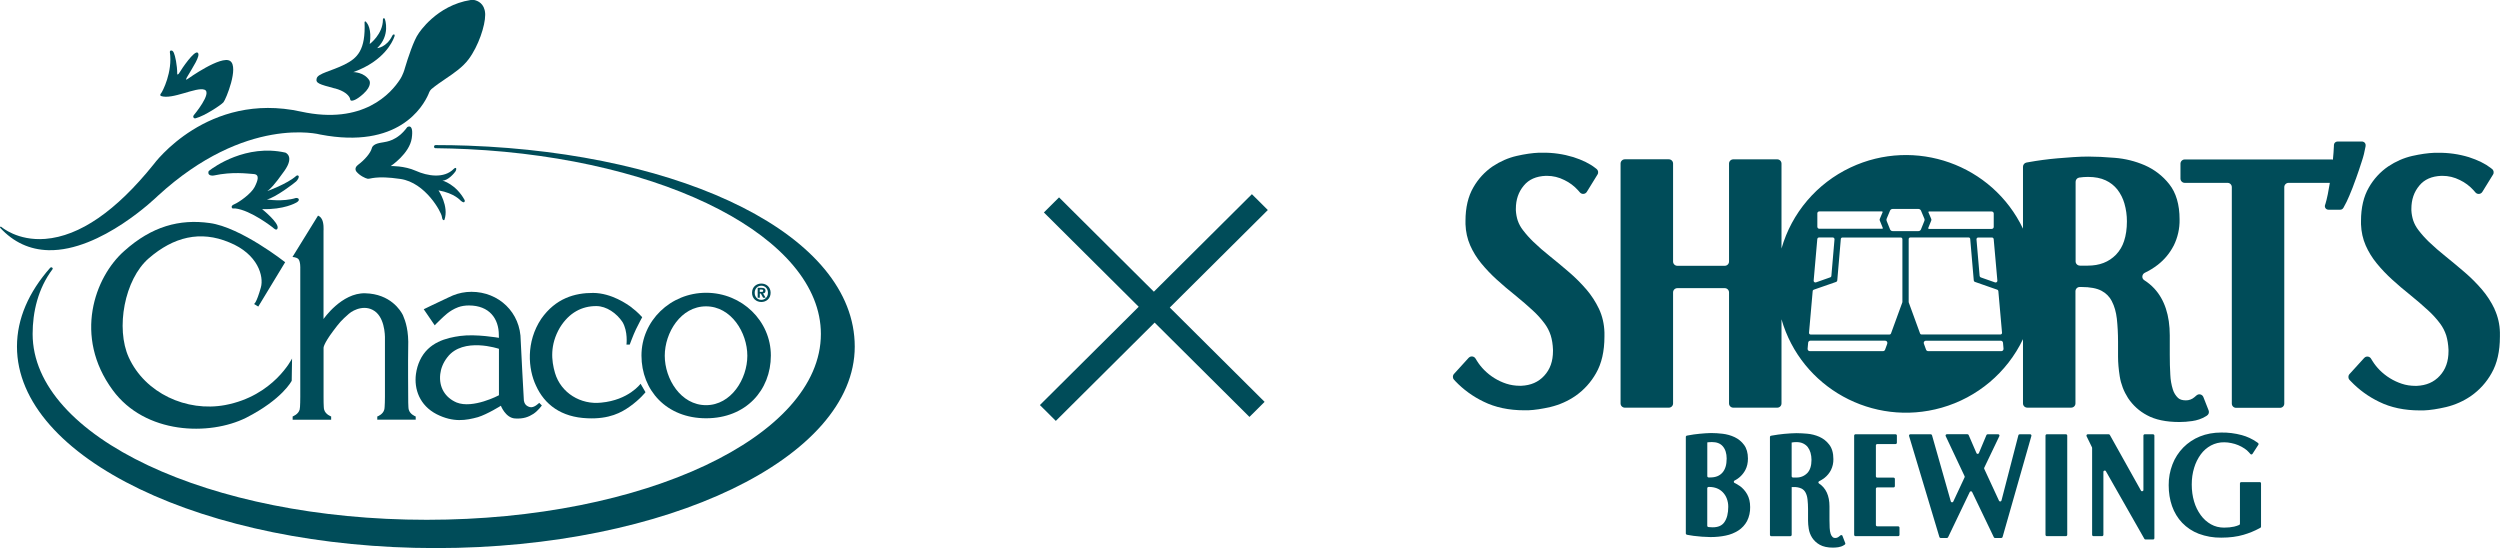
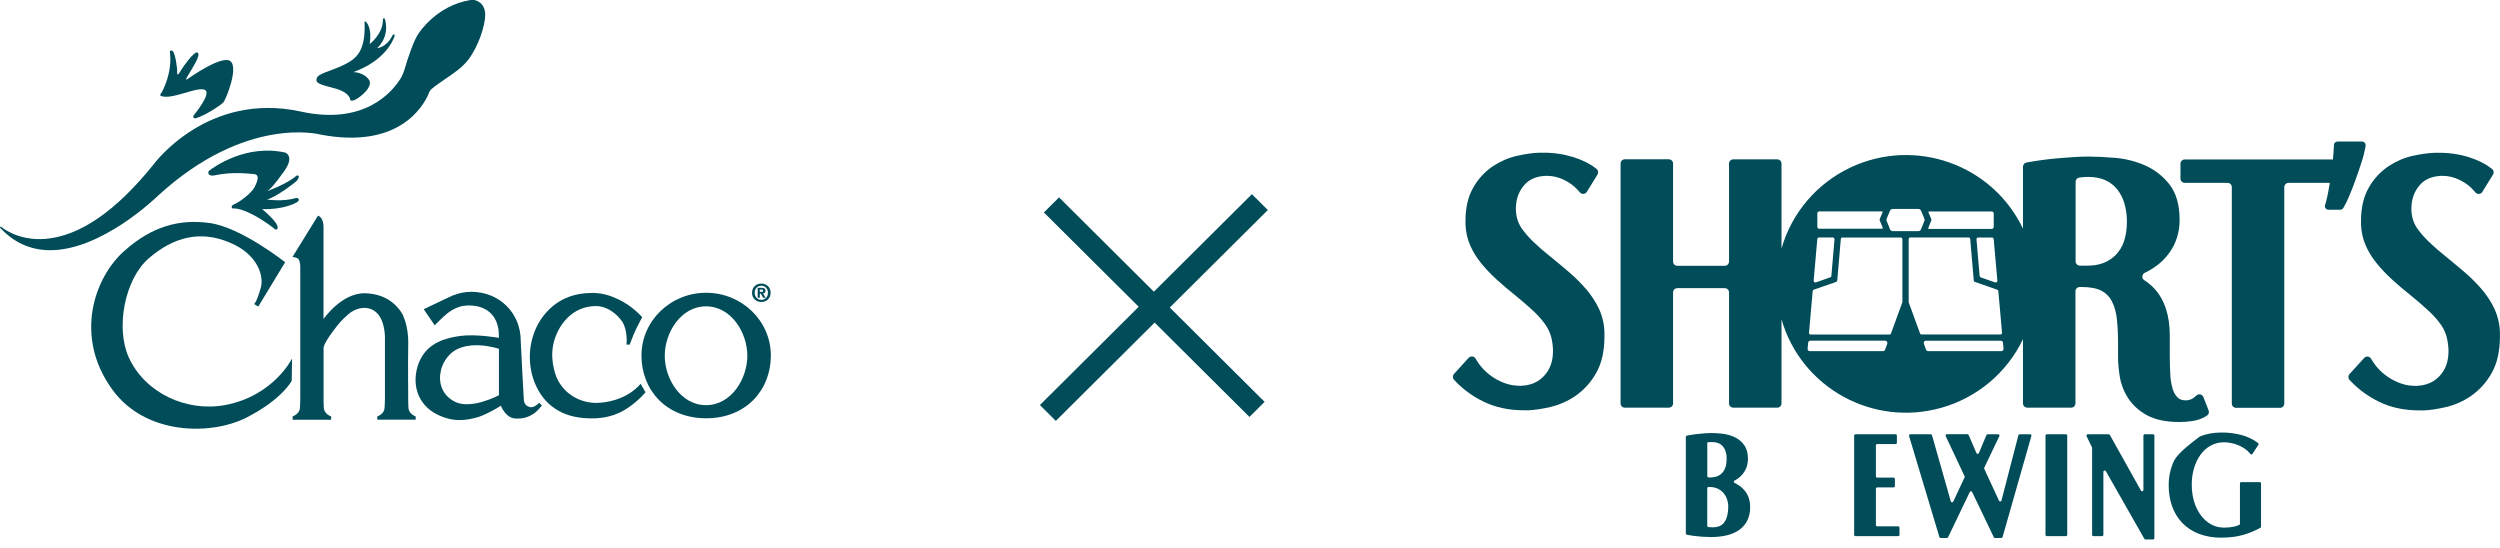
<svg xmlns="http://www.w3.org/2000/svg" width="374" height="82" viewBox="0 0 374 82" fill="none">
  <g clip-path="url(#clip0_103_1776)">
    <path d="M352.429 26.789C352.748 25.901 353.05 25.008 353.322 24.148C353.566 23.428 353.751 22.69 353.879 21.946L353.902 21.779H353.896C353.942 21.496 353.739 21.225 353.444 21.179C353.415 21.179 353.392 21.173 353.363 21.173H349.687C349.397 21.173 349.166 21.404 349.154 21.686V21.825C349.125 22.511 349.073 23.197 349.003 23.883C348.945 23.866 348.887 23.854 348.829 23.854H326.841C326.488 23.854 326.198 24.143 326.198 24.489V26.72C326.198 27.072 326.488 27.355 326.841 27.355H333.241C333.595 27.355 333.879 27.637 333.879 27.994V60.377C333.879 60.729 334.163 61.011 334.517 61.011H341.09C341.444 61.011 341.728 60.729 341.728 60.377V27.994C341.728 27.643 342.018 27.355 342.372 27.355H348.545C348.447 27.977 348.342 28.548 348.238 29.061C348.099 29.724 347.983 30.203 347.89 30.485L347.827 30.67C347.711 31.016 347.966 31.373 348.337 31.373H350.093C350.279 31.373 350.453 31.281 350.545 31.125L350.592 31.056C350.916 30.491 351.2 29.909 351.45 29.303C351.786 28.525 352.111 27.677 352.424 26.784L352.429 26.789Z" fill="#004C59" />
-     <path d="M275.642 80.172C275.602 80.068 275.486 80.022 275.381 80.063C275.364 80.068 275.341 80.08 275.323 80.097L275.126 80.259C274.941 80.42 274.697 80.512 274.454 80.478C274.344 80.466 274.245 80.426 274.164 80.351C274.025 80.218 273.926 80.051 273.868 79.867C273.787 79.624 273.735 79.325 273.718 78.973C273.694 78.575 273.689 78.171 273.689 77.773V75.749C273.689 74.152 273.155 72.999 272.123 72.33C272.031 72.272 272.007 72.151 272.065 72.059C272.083 72.03 272.112 72.007 272.147 71.99C272.436 71.846 272.709 71.679 272.952 71.488C273.352 71.171 273.683 70.768 273.915 70.312C274.164 69.805 274.286 69.245 274.274 68.686C274.274 67.769 274.065 67.037 273.642 66.501C273.254 65.993 272.744 65.595 272.158 65.336C271.584 65.088 270.97 64.932 270.349 64.88C269.816 64.834 269.283 64.805 268.749 64.8C268.454 64.8 268.152 64.811 267.857 64.834C267.538 64.857 267.219 64.88 266.894 64.909C266.309 64.967 265.723 65.048 265.144 65.151L264.947 65.186C264.854 65.203 264.784 65.284 264.784 65.382V80.016C264.784 80.126 264.877 80.213 264.981 80.213H267.834C267.944 80.213 268.036 80.12 268.036 80.016V72.867H268.338C268.744 72.843 269.155 72.924 269.526 73.097C269.793 73.241 269.984 73.443 270.118 73.703C270.268 73.991 270.367 74.337 270.407 74.74C270.454 75.173 270.483 75.646 270.483 76.142V77.889C270.483 78.258 270.518 78.661 270.587 79.1C270.662 79.573 270.831 80.022 271.091 80.437C271.381 80.881 271.776 81.245 272.239 81.498C272.738 81.781 273.404 81.925 274.21 81.925C274.46 81.925 274.72 81.902 274.987 81.867C275.288 81.821 275.567 81.729 275.804 81.585L275.967 81.481C276.048 81.435 276.088 81.331 276.048 81.245L275.642 80.189V80.172ZM270.361 70.779C269.926 71.223 269.323 71.465 268.703 71.436H268.228C268.118 71.436 268.031 71.35 268.031 71.24V66.201C268.263 66.155 268.494 66.137 268.726 66.137C269.132 66.137 269.48 66.207 269.758 66.345C270.036 66.483 270.262 66.656 270.442 66.887C270.622 67.123 270.761 67.406 270.854 67.723C270.947 68.058 270.999 68.415 270.999 68.79C270.999 69.678 270.784 70.347 270.361 70.785V70.779Z" fill="#004C59" />
    <path d="M260.239 72.688C260.008 72.52 259.758 72.376 259.492 72.249C259.393 72.203 259.353 72.082 259.399 71.984C259.416 71.944 259.445 71.915 259.486 71.892C260.181 71.546 260.75 70.987 261.109 70.3C261.364 69.816 261.492 69.245 261.492 68.6C261.492 67.763 261.295 67.072 260.912 66.558C260.547 66.062 260.066 65.665 259.503 65.399C258.941 65.134 258.338 64.967 257.724 64.892C257.144 64.823 256.558 64.782 255.973 64.782C255.729 64.782 255.457 64.794 255.155 64.817C254.866 64.84 254.564 64.863 254.257 64.892C253.683 64.944 253.115 65.025 252.553 65.134L252.361 65.169C252.269 65.186 252.199 65.267 252.199 65.365V79.803C252.199 79.895 252.269 79.976 252.361 79.999L252.553 80.034C252.784 80.08 253.045 80.126 253.341 80.161C254.182 80.27 255.034 80.334 255.88 80.345C256.703 80.345 257.474 80.27 258.17 80.12C258.842 79.988 259.486 79.728 260.066 79.359C260.605 79.007 261.051 78.523 261.358 77.952C261.683 77.306 261.839 76.586 261.822 75.859C261.822 75.109 261.671 74.469 261.376 73.945C261.097 73.443 260.709 73.011 260.245 72.676L260.239 72.688ZM255.405 66.183C255.474 66.166 255.538 66.155 255.608 66.155C255.805 66.143 255.967 66.132 256.095 66.132C256.825 66.132 257.364 66.339 257.729 66.766C258.112 67.21 258.309 67.827 258.309 68.605C258.309 69.539 258.089 70.249 257.654 70.727C257.225 71.2 256.634 71.425 255.863 71.425H255.608C255.497 71.425 255.411 71.338 255.411 71.229V66.178L255.405 66.183ZM257.961 78.125C257.602 78.638 257.028 78.886 256.205 78.886C256.071 78.886 255.903 78.875 255.706 78.857L255.579 78.846C255.48 78.834 255.405 78.748 255.405 78.65V73.051C255.405 72.941 255.492 72.849 255.602 72.849H255.753C256.129 72.849 256.489 72.918 256.831 73.045C257.161 73.172 257.457 73.368 257.706 73.616C257.967 73.881 258.176 74.198 258.315 74.55C258.471 74.954 258.553 75.386 258.547 75.819C258.547 76.799 258.35 77.577 257.961 78.125Z" fill="#004C59" />
    <path d="M237.318 43.298C236.53 42.381 235.672 41.522 234.756 40.738C233.793 39.907 232.825 39.1 231.834 38.304C230.982 37.636 230.17 36.92 229.388 36.171C228.825 35.629 228.304 35.047 227.834 34.429C227.498 33.997 227.231 33.513 227.052 32.994C226.901 32.532 226.808 32.025 226.773 31.483V31.241C226.773 29.863 227.162 28.721 227.967 27.758C228.727 26.841 229.799 26.369 231.254 26.305H231.394C232.333 26.305 233.196 26.513 234.037 26.939C234.808 27.308 235.498 27.827 236.072 28.462L236.356 28.785C236.634 29.113 237.162 29.073 237.388 28.704L238.988 26.109C239.162 25.832 239.098 25.475 238.843 25.273L238.64 25.117C237.834 24.483 236.733 23.941 235.37 23.503C233.875 23.047 232.309 22.822 230.744 22.845H230.223C229.225 22.886 228.112 23.047 226.901 23.324C225.637 23.612 224.431 24.143 223.307 24.887C222.118 25.7 221.133 26.772 220.42 28.023C219.637 29.361 219.237 31.051 219.237 33.034V33.541C219.278 34.672 219.515 35.738 219.939 36.707C220.362 37.67 220.918 38.57 221.585 39.383C222.286 40.236 223.052 41.043 223.869 41.787C224.756 42.6 225.678 43.379 226.617 44.128C227.678 44.993 228.588 45.777 229.324 46.463C229.967 47.051 230.553 47.697 231.069 48.395C231.475 48.937 231.782 49.542 231.991 50.182C232.182 50.805 232.298 51.52 232.327 52.316V52.506C232.327 54.046 231.898 55.257 231.005 56.22C230.136 57.16 229.017 57.65 227.579 57.713H227.382C226.663 57.713 225.973 57.603 225.336 57.396C224.089 56.987 222.959 56.283 222.037 55.355C221.626 54.94 221.26 54.484 220.953 53.988L220.733 53.631C220.547 53.331 220.153 53.233 219.852 53.417C219.799 53.452 219.747 53.486 219.707 53.533L217.515 55.943C217.295 56.185 217.295 56.56 217.521 56.802L217.695 56.998C218.913 58.278 220.35 59.322 221.95 60.089C223.678 60.942 225.724 61.38 228.037 61.38H228.617C229.573 61.34 230.704 61.173 231.967 60.879C233.312 60.556 234.588 59.991 235.724 59.201C236.976 58.319 238.02 57.165 238.767 55.833C239.602 54.392 240.025 52.547 240.025 50.344V49.733C239.985 48.453 239.706 47.259 239.202 46.192C238.704 45.149 238.066 44.169 237.312 43.286L237.318 43.298Z" fill="#004C59" />
    <path d="M373.177 46.204C372.678 45.16 372.041 44.18 371.287 43.298C370.499 42.381 369.641 41.522 368.725 40.738C367.762 39.913 366.789 39.1 365.803 38.304C364.957 37.63 364.139 36.92 363.357 36.171C362.794 35.629 362.273 35.047 361.803 34.429C361.467 33.997 361.2 33.513 361.021 32.994C360.864 32.504 360.771 31.996 360.742 31.483V31.247C360.742 29.863 361.131 28.721 361.936 27.758C362.696 26.841 363.768 26.369 365.223 26.305H365.362C366.302 26.305 367.165 26.513 368.006 26.939C368.777 27.308 369.467 27.827 370.041 28.462L370.325 28.79C370.609 29.119 371.13 29.078 371.357 28.709L372.957 26.115C373.13 25.844 373.067 25.48 372.812 25.284L372.609 25.123C371.803 24.494 370.702 23.953 369.339 23.509C367.838 23.053 366.278 22.834 364.707 22.857H364.186C363.189 22.897 362.076 23.059 360.87 23.33C359.606 23.618 358.4 24.148 357.276 24.898C356.087 25.711 355.102 26.784 354.389 28.035C353.606 29.373 353.206 31.056 353.206 33.046V33.553C353.247 34.683 353.484 35.75 353.908 36.719C354.331 37.682 354.887 38.581 355.554 39.394C356.255 40.253 357.021 41.055 357.838 41.799C358.673 42.566 359.6 43.355 360.586 44.14C361.513 44.889 362.418 45.668 363.293 46.475C363.936 47.063 364.522 47.709 365.038 48.401C365.444 48.943 365.751 49.548 365.96 50.194C366.145 50.817 366.261 51.532 366.296 52.328V52.524C366.296 54.063 365.867 55.274 364.974 56.237C364.105 57.177 362.98 57.661 361.548 57.725H361.351C360.632 57.725 359.942 57.621 359.31 57.407C358.064 56.998 356.934 56.3 356.006 55.372C355.595 54.957 355.229 54.501 354.922 54.005L354.702 53.648C354.516 53.348 354.122 53.25 353.821 53.435C353.768 53.469 353.722 53.51 353.676 53.556L351.484 55.966C351.264 56.208 351.264 56.583 351.484 56.825L351.664 57.015C352.882 58.295 354.319 59.339 355.913 60.106C357.647 60.965 359.693 61.398 362 61.398H362.58C363.536 61.363 364.667 61.19 365.931 60.896C367.275 60.573 368.551 60.008 369.687 59.218C370.945 58.336 371.983 57.183 372.73 55.845C373.565 54.403 373.988 52.558 373.988 50.355V49.744C373.965 48.522 373.681 47.317 373.165 46.204H373.177Z" fill="#004C59" />
    <path d="M283.961 78.736H280.83C280.72 78.736 280.633 78.65 280.633 78.54V73.114C280.633 73.005 280.726 72.918 280.83 72.918H283.277C283.387 72.918 283.474 72.826 283.474 72.722V71.65C283.474 71.54 283.387 71.454 283.277 71.454H280.83C280.72 71.454 280.633 71.362 280.633 71.258V66.627C280.633 66.518 280.726 66.431 280.83 66.431H283.578C283.683 66.431 283.775 66.339 283.775 66.235V65.163C283.775 65.053 283.683 64.967 283.578 64.967H277.578C277.474 64.967 277.387 65.053 277.381 65.163V80.011C277.381 80.12 277.474 80.207 277.578 80.207H283.967C284.077 80.207 284.164 80.12 284.164 80.011V78.938C284.164 78.829 284.077 78.742 283.967 78.742L283.961 78.736Z" fill="#004C59" />
    <path d="M322.105 64.967H320.853C320.749 64.967 320.662 65.053 320.656 65.163V73.299C320.656 73.501 320.383 73.57 320.285 73.391L315.636 65.071C315.601 65.007 315.537 64.967 315.462 64.967H312.331C312.186 64.967 312.088 65.117 312.152 65.249H312.146L312.963 66.922C312.975 66.95 312.981 66.979 312.981 67.008V80.011C312.981 80.12 313.073 80.207 313.178 80.207H314.47C314.581 80.207 314.668 80.115 314.668 80.011V70.589C314.668 70.387 314.94 70.318 315.039 70.491L320.795 80.605C320.83 80.668 320.894 80.708 320.969 80.708H322.099C322.21 80.708 322.296 80.616 322.296 80.507V65.169C322.296 65.059 322.21 64.973 322.099 64.973L322.105 64.967Z" fill="#004C59" />
    <path d="M315.937 45.08C316.32 45.806 316.563 46.677 316.679 47.669C316.795 48.747 316.859 49.911 316.859 51.14V53.371C316.859 54.259 316.946 55.251 317.114 56.312C317.299 57.465 317.723 58.566 318.354 59.547C319.068 60.625 320.036 61.507 321.183 62.113C322.407 62.787 324.036 63.133 326.036 63.133C326.65 63.133 327.299 63.087 327.954 62.989C328.691 62.885 329.363 62.655 329.937 62.309L330.146 62.182C330.412 62.02 330.528 61.692 330.412 61.403L329.624 59.397C329.491 59.068 329.12 58.907 328.789 59.033C328.725 59.057 328.662 59.097 328.609 59.143L328.273 59.431C327.92 59.737 327.467 59.898 327.004 59.893C326.488 59.893 326.105 59.777 325.833 59.529C325.473 59.183 325.207 58.757 325.062 58.278C324.836 57.557 324.708 56.814 324.679 56.064C324.621 55.13 324.598 54.132 324.598 53.094V50.182C324.598 47.19 323.821 44.826 322.285 43.165C321.839 42.687 321.334 42.266 320.778 41.914C320.354 41.643 320.418 41.026 320.865 40.807C321.554 40.478 322.204 40.08 322.807 39.613C323.792 38.846 324.604 37.872 325.172 36.765H325.178C325.786 35.542 326.093 34.187 326.065 32.821C326.065 30.612 325.543 28.831 324.511 27.539C323.543 26.311 322.285 25.348 320.847 24.719C319.427 24.108 317.92 23.733 316.378 23.612C314.876 23.485 313.537 23.422 312.401 23.422C311.734 23.422 310.986 23.451 310.175 23.503C309.387 23.555 308.575 23.618 307.775 23.687C306.314 23.814 304.859 24.01 303.416 24.27L303.161 24.316C302.859 24.373 302.639 24.639 302.639 24.944V34.21C298.059 24.598 286.512 20.498 276.842 25.054C271.804 27.429 268.036 31.846 266.512 37.18V24.471C266.512 24.12 266.228 23.837 265.874 23.837H259.3C258.947 23.837 258.663 24.125 258.663 24.471V39.129C258.663 39.481 258.373 39.763 258.025 39.763H250.935C250.582 39.763 250.292 39.481 250.292 39.129V24.466C250.292 24.114 250.008 23.831 249.654 23.831H243.075C242.727 23.831 242.437 24.12 242.437 24.466V60.354C242.437 60.706 242.727 60.988 243.08 60.988H249.654C250.008 60.988 250.292 60.706 250.292 60.354V43.742C250.292 43.39 250.576 43.108 250.935 43.108H258.025C258.379 43.108 258.663 43.396 258.663 43.742V60.354C258.663 60.706 258.947 60.988 259.3 60.988H265.874C266.228 60.988 266.512 60.706 266.512 60.354V47.767C269.451 58.001 280.175 63.923 290.465 60.994C295.816 59.472 300.25 55.735 302.639 50.736V60.348C302.639 60.7 302.923 60.983 303.276 60.983H309.85C310.204 60.983 310.488 60.7 310.488 60.348V43.575C310.488 43.223 310.772 42.934 311.126 42.934H311.369C312.679 42.934 313.7 43.131 314.395 43.505C315.05 43.851 315.589 44.388 315.926 45.045L315.937 45.08ZM298.807 41.977C298.819 42.121 298.714 42.248 298.569 42.26C298.535 42.26 298.494 42.26 298.459 42.248L296.326 41.499C296.227 41.464 296.164 41.378 296.152 41.28L295.682 35.813C295.671 35.669 295.775 35.542 295.92 35.531C295.926 35.531 295.937 35.531 295.943 35.531H297.995C298.129 35.531 298.245 35.635 298.256 35.773L298.807 41.983V41.977ZM288.465 34.107L288.819 33.236L288.917 32.994C288.946 32.919 288.946 32.838 288.917 32.769L288.819 32.527L288.494 31.765C288.471 31.719 288.494 31.662 288.54 31.645C288.552 31.645 288.564 31.639 288.581 31.639H297.961C298.123 31.639 298.262 31.771 298.262 31.939V33.951C298.262 34.112 298.129 34.245 297.961 34.245H288.558C288.506 34.245 288.465 34.205 288.465 34.153C288.465 34.141 288.465 34.13 288.471 34.118L288.465 34.107ZM271.868 31.927C271.868 31.76 272.002 31.627 272.164 31.627H281.543C281.613 31.627 281.659 31.696 281.636 31.754L281.312 32.521L281.213 32.763C281.184 32.832 281.184 32.919 281.213 32.988L281.312 33.224L281.665 34.101C281.683 34.147 281.659 34.205 281.607 34.222C281.596 34.222 281.59 34.222 281.578 34.222H272.17C272.007 34.222 271.874 34.089 271.874 33.922V31.916L271.868 31.927ZM271.868 35.767C271.88 35.629 271.996 35.525 272.129 35.525H274.181C274.332 35.525 274.454 35.652 274.442 35.808L273.973 41.274C273.967 41.378 273.897 41.464 273.799 41.493L271.671 42.243C271.538 42.289 271.387 42.219 271.335 42.087C271.323 42.052 271.318 42.012 271.323 41.977L271.868 35.761V35.767ZM282.338 51.411L282.007 52.316C281.961 52.443 281.839 52.529 281.7 52.529H270.744C270.564 52.529 270.419 52.385 270.419 52.206C270.419 52.195 270.419 52.183 270.419 52.172L270.5 51.261C270.518 51.094 270.657 50.967 270.825 50.967H282.025C282.251 50.967 282.407 51.192 282.332 51.405L282.338 51.411ZM284.599 45.178C284.599 45.178 284.593 45.235 284.581 45.258L282.894 49.883C282.859 49.981 282.767 50.044 282.662 50.044H270.871C270.738 50.044 270.628 49.935 270.628 49.802C270.628 49.796 270.628 49.785 270.628 49.779L271.178 43.546C271.184 43.448 271.254 43.367 271.341 43.338L274.691 42.173C274.778 42.139 274.842 42.058 274.854 41.966L275.387 35.75C275.399 35.623 275.503 35.531 275.631 35.531H284.355C284.488 35.531 284.599 35.64 284.599 35.773V45.178ZM283.138 34.574C282.97 34.574 282.819 34.47 282.755 34.32L282.239 33.04C282.199 32.942 282.199 32.827 282.239 32.728L282.749 31.512C282.813 31.362 282.964 31.258 283.132 31.258H286.998C287.167 31.258 287.311 31.362 287.381 31.512L287.891 32.728C287.932 32.832 287.932 32.942 287.891 33.04L287.375 34.32C287.317 34.47 287.161 34.574 286.993 34.574H283.138ZM287.242 49.889L285.555 45.264C285.555 45.264 285.538 45.212 285.538 45.183V35.767C285.538 35.635 285.648 35.525 285.781 35.525H294.506C294.633 35.525 294.737 35.623 294.743 35.744L295.277 41.96C295.282 42.052 295.346 42.133 295.439 42.168L298.79 43.338C298.882 43.367 298.946 43.453 298.952 43.546L299.503 49.779C299.514 49.911 299.416 50.027 299.282 50.038C299.277 50.038 299.265 50.038 299.259 50.038H287.468C287.364 50.038 287.271 49.975 287.236 49.877L287.242 49.889ZM299.723 52.183C299.74 52.356 299.607 52.518 299.427 52.529C299.421 52.529 299.41 52.529 299.404 52.529H288.448C288.309 52.529 288.187 52.443 288.14 52.316L287.81 51.405C287.746 51.238 287.839 51.047 288.007 50.99C288.042 50.978 288.083 50.972 288.117 50.972H299.323C299.491 50.972 299.63 51.105 299.648 51.272L299.729 52.183H299.723ZM311.149 39.734C310.795 39.734 310.511 39.452 310.511 39.1V27.193C310.511 26.882 310.743 26.611 311.05 26.564H311.056C311.473 26.501 311.92 26.466 312.372 26.466C313.404 26.466 314.291 26.64 315.01 26.98C315.694 27.297 316.291 27.764 316.76 28.352C317.241 28.98 317.601 29.69 317.815 30.451C318.065 31.316 318.186 32.204 318.186 33.103C318.186 34.233 318.041 35.231 317.757 36.073C317.514 36.828 317.108 37.52 316.557 38.097C315.473 39.204 314.088 39.74 312.32 39.74H311.155L311.149 39.734Z" fill="#004C59" />
    <path d="M303.752 64.973C303.752 64.973 303.717 64.967 303.7 64.967H302.146C302.053 64.967 301.972 65.025 301.949 65.117L299.421 74.879C299.375 75.052 299.132 75.081 299.05 74.908L296.842 70.139C296.819 70.087 296.819 70.024 296.842 69.972L299.103 65.244C299.149 65.146 299.103 65.03 299.004 64.984C298.981 64.973 298.952 64.967 298.929 64.967H297.358C297.277 64.967 297.207 65.013 297.172 65.082L296.042 67.781C296.001 67.879 295.885 67.931 295.781 67.885C295.735 67.867 295.694 67.827 295.677 67.781L294.511 65.082C294.482 65.007 294.407 64.961 294.332 64.961H291.253C291.109 64.961 291.01 65.111 291.074 65.238L293.903 71.24C293.926 71.292 293.926 71.356 293.903 71.408L292.21 75.034C292.164 75.132 292.042 75.173 291.943 75.127C291.891 75.104 291.856 75.058 291.839 75.006L289.027 65.105C289.004 65.025 288.923 64.967 288.842 64.967H285.787C285.677 64.967 285.59 65.059 285.59 65.169C285.59 65.186 285.59 65.203 285.596 65.221L290.135 80.345C290.158 80.426 290.239 80.484 290.326 80.484H291.253C291.329 80.484 291.398 80.437 291.433 80.374L294.674 73.61C294.72 73.512 294.842 73.472 294.94 73.518C294.981 73.535 295.016 73.57 295.033 73.61L298.279 80.374C298.314 80.443 298.378 80.484 298.453 80.484H299.392C299.479 80.484 299.555 80.426 299.584 80.345L303.897 65.215C303.926 65.111 303.862 65.001 303.758 64.973H303.752Z" fill="#004C59" />
-     <path d="M338.059 72.123H335.293C335.183 72.123 335.096 72.209 335.096 72.319V78.356C335.096 78.431 335.05 78.506 334.98 78.535C334.76 78.633 334.505 78.713 334.227 78.782C333.792 78.88 333.288 78.932 332.731 78.932C332.001 78.932 331.34 78.765 330.76 78.436C330.169 78.102 329.647 77.641 329.23 77.064C328.783 76.447 328.441 75.749 328.233 75.017C328.001 74.233 327.885 73.385 327.885 72.492C327.885 71.598 328.001 70.762 328.244 69.983C328.459 69.257 328.795 68.576 329.241 67.965C329.641 67.418 330.157 66.968 330.754 66.645C331.363 66.322 332.047 66.155 332.737 66.166C333.09 66.166 333.456 66.207 333.821 66.287C334.522 66.426 335.189 66.703 335.78 67.1C336.03 67.262 336.256 67.458 336.453 67.683L336.661 67.919C336.743 68.017 336.905 68.011 336.974 67.896L337.85 66.541C337.908 66.454 337.885 66.333 337.803 66.276L337.624 66.143C336.934 65.665 336.169 65.307 335.357 65.088C334.36 64.823 333.334 64.69 332.302 64.707C331.154 64.707 330.059 64.903 329.102 65.296C328.169 65.67 327.328 66.235 326.621 66.945C325.92 67.665 325.369 68.513 325.009 69.447C324.621 70.451 324.424 71.517 324.436 72.59C324.436 73.714 324.604 74.758 324.934 75.703C325.27 76.661 325.78 77.502 326.447 78.206C327.143 78.927 327.989 79.492 328.928 79.849C330.006 80.253 331.148 80.449 332.296 80.432C333.56 80.432 334.679 80.287 335.63 80.005C336.464 79.763 337.276 79.434 338.035 79.019L338.151 78.956C338.215 78.921 338.25 78.858 338.25 78.782V72.313C338.25 72.203 338.163 72.117 338.053 72.117L338.059 72.123Z" fill="#004C59" />
+     <path d="M338.059 72.123H335.293C335.183 72.123 335.096 72.209 335.096 72.319V78.356C335.096 78.431 335.05 78.506 334.98 78.535C334.76 78.633 334.505 78.713 334.227 78.782C333.792 78.88 333.288 78.932 332.731 78.932C332.001 78.932 331.34 78.765 330.76 78.436C330.169 78.102 329.647 77.641 329.23 77.064C328.783 76.447 328.441 75.749 328.233 75.017C328.001 74.233 327.885 73.385 327.885 72.492C327.885 71.598 328.001 70.762 328.244 69.983C328.459 69.257 328.795 68.576 329.241 67.965C329.641 67.418 330.157 66.968 330.754 66.645C331.363 66.322 332.047 66.155 332.737 66.166C333.09 66.166 333.456 66.207 333.821 66.287C334.522 66.426 335.189 66.703 335.78 67.1C336.03 67.262 336.256 67.458 336.453 67.683L336.661 67.919C336.743 68.017 336.905 68.011 336.974 67.896L337.85 66.541C337.908 66.454 337.885 66.333 337.803 66.276L337.624 66.143C336.934 65.665 336.169 65.307 335.357 65.088C334.36 64.823 333.334 64.69 332.302 64.707C331.154 64.707 330.059 64.903 329.102 65.296C325.92 67.665 325.369 68.513 325.009 69.447C324.621 70.451 324.424 71.517 324.436 72.59C324.436 73.714 324.604 74.758 324.934 75.703C325.27 76.661 325.78 77.502 326.447 78.206C327.143 78.927 327.989 79.492 328.928 79.849C330.006 80.253 331.148 80.449 332.296 80.432C333.56 80.432 334.679 80.287 335.63 80.005C336.464 79.763 337.276 79.434 338.035 79.019L338.151 78.956C338.215 78.921 338.25 78.858 338.25 78.782V72.313C338.25 72.203 338.163 72.117 338.053 72.117L338.059 72.123Z" fill="#004C59" />
    <path d="M309.056 64.967H306.204C306.1 64.967 306.013 65.053 306.007 65.163V80.011C306.007 80.12 306.1 80.207 306.204 80.207H309.056C309.166 80.207 309.259 80.12 309.259 80.011V65.163C309.259 65.053 309.166 64.967 309.056 64.967Z" fill="#004C59" />
-     <path d="M70.04 21.79C68.445 21.733 66.834 21.704 65.205 21.704C65.205 21.704 65.048 21.692 64.979 21.79C64.886 21.923 64.909 22.171 65.164 22.171C66.793 22.188 68.41 22.24 70.005 22.315C99.674 23.768 122.804 35.594 122.804 49.963C122.804 65.319 96.404 77.762 63.843 77.762C31.281 77.762 4.881 65.313 4.881 49.958C4.881 46.7 5.675 43.171 7.861 40.271C7.861 40.271 7.954 40.126 7.791 40.023C7.635 39.919 7.501 40.069 7.501 40.069C4.307 43.69 2.539 47.669 2.539 51.849C2.539 68.496 30.597 81.994 65.205 81.994C99.813 81.994 127.87 68.496 127.87 51.849C127.87 35.202 102.393 22.978 70.04 21.79Z" fill="#004C59" />
    <path d="M114.537 44.538L114.155 43.892C114.352 43.874 114.52 43.776 114.52 43.505C114.52 43.165 114.288 43.056 113.905 43.056H113.349V44.538H113.668V43.915H113.819L114.161 44.538H114.537ZM113.946 43.667H113.662V43.309H113.888C114.01 43.309 114.172 43.321 114.172 43.471C114.172 43.632 114.091 43.667 113.946 43.667Z" fill="#004C59" />
    <path d="M115.285 43.799C115.285 42.929 114.63 42.421 113.894 42.421C113.158 42.421 112.503 42.929 112.503 43.799C112.503 44.67 113.158 45.178 113.894 45.178C114.63 45.178 115.285 44.67 115.285 43.799ZM112.903 43.799C112.903 43.165 113.343 42.744 113.894 42.744C114.445 42.744 114.885 43.165 114.885 43.799C114.885 44.434 114.433 44.86 113.894 44.86C113.343 44.86 112.903 44.434 112.903 43.799Z" fill="#004C59" />
    <path d="M105.639 43.799C100.294 43.799 95.964 48.003 95.964 53.187C95.964 58.37 99.685 62.574 105.639 62.574C111.592 62.574 115.32 58.37 115.32 53.187C115.32 48.003 110.984 43.799 105.639 43.799ZM105.622 60.613C101.859 60.613 99.448 56.693 99.448 53.221C99.448 49.75 101.859 45.829 105.622 45.829C109.384 45.829 111.801 49.75 111.801 53.221C111.801 56.693 109.384 60.613 105.622 60.613Z" fill="#004C59" />
    <path d="M37.999 45.472L38.637 45.864L42.66 39.227C42.66 39.227 36.04 34.003 31.379 33.368C26.869 32.734 22.695 33.853 18.574 37.56C14.156 41.464 10.968 50.338 16.852 58.347C21.704 64.984 31.321 65.232 36.817 62.499C42.266 59.72 43.64 56.964 43.64 56.964L43.692 53.631C43.692 53.631 40.944 59.23 33.681 60.596C27.889 61.669 21.692 58.797 19.264 53.469C17.287 49.139 18.608 41.793 22.261 38.639C25.965 35.439 29.965 34.447 34.278 36.252C38.643 38.01 39.478 41.378 39.031 42.986C38.347 45.425 37.999 45.472 37.999 45.472Z" fill="#004C59" />
    <path d="M94.497 45.996C93.854 45.523 91.488 43.834 88.729 43.822C85.987 43.811 83.123 44.624 80.967 47.697C78.66 51.163 79.002 55.199 80.184 57.69C81.46 60.521 83.958 62.424 87.883 62.574C91.17 62.724 92.984 61.697 94.213 60.821C95.732 59.748 96.567 58.676 96.567 58.676L95.83 57.407C95.83 57.407 94.062 59.847 89.941 60.233C86.897 60.573 83.918 58.809 83.025 55.787C82.492 53.971 82.242 51.59 83.761 49.006C85.141 46.763 87.065 45.783 89.21 45.789C90.735 45.794 92.248 46.861 93.129 48.182C93.964 49.6 93.72 51.549 93.72 51.549H94.207C94.207 51.549 94.723 50.131 95.141 49.26C95.529 48.453 96.074 47.455 96.074 47.455C96.074 47.455 95.378 46.654 94.491 46.008L94.497 45.996Z" fill="#004C59" />
    <path d="M78.37 59.887C78.329 59.685 77.935 51.555 77.9 50.984C77.9 46.729 74.602 43.655 70.532 43.655C69.552 43.655 68.619 43.846 67.767 44.191C67.541 44.284 67.309 44.388 67.066 44.509C65.326 45.316 63.39 46.262 63.39 46.262L65.037 48.672C65.037 48.672 65.396 48.262 65.964 47.743C66.353 47.392 67.182 46.463 68.55 45.956C69.037 45.777 69.599 45.697 70.15 45.697C73.21 45.697 74.625 47.674 74.625 50.113L74.636 50.54C74.636 50.54 71.228 49.935 68.851 50.258C66.793 50.54 64.092 51.18 62.816 53.913C62.521 54.547 62.324 55.228 62.225 55.96C61.929 58.203 62.764 60.642 65.315 61.963C67.819 63.231 69.732 62.891 71.495 62.407C72.921 61.968 74.932 60.7 74.932 60.7C74.932 60.7 75.622 62.505 77.037 62.603C78.312 62.689 79.1 62.361 79.784 61.922C80.52 61.438 81.06 60.654 81.06 60.654L80.665 60.262C80.665 60.262 79.883 61.092 79.245 60.896C78.555 60.7 78.428 60.227 78.364 59.881L78.37 59.887ZM74.636 59.132C74.636 59.132 70.764 61.19 68.312 60.216C66.596 59.483 65.64 57.944 65.86 55.972C65.953 55.182 66.248 54.311 66.932 53.435C69.292 50.361 74.642 52.183 74.642 52.183V59.137L74.636 59.132Z" fill="#004C59" />
    <path d="M62.19 62.782V62.303H62.196C62.196 62.303 62.196 62.303 62.19 62.303H62.179C62.051 62.251 61.332 61.951 61.153 61.288C61.054 61.046 61.066 59.38 61.066 59.38C61.066 59.38 61.025 53.804 61.066 52.022C61.164 49.485 60.672 48.066 60.277 47.144C59.935 46.463 58.416 43.972 54.637 43.874C51.106 43.776 48.399 47.726 48.399 47.726V34.504C48.399 34.504 48.504 33.236 48.063 32.648C47.866 32.354 47.576 32.256 47.576 32.256L43.75 38.449C43.75 38.449 44.289 38.449 44.631 38.742C44.973 39.135 44.921 40.161 44.921 40.161V59.368C44.921 59.368 44.921 61.034 44.828 61.276C44.631 62.003 43.785 62.297 43.779 62.303V62.793H49.541V62.303C49.541 62.303 48.689 62.015 48.492 61.282C48.394 61.04 48.405 59.374 48.405 59.374V52.022C48.405 52.022 48.382 51.468 49.831 49.531C50.811 48.228 51.031 47.963 52.185 46.948C52.938 46.285 54.84 45.437 56.312 46.752C57.738 48.066 57.587 50.851 57.587 50.851V59.38C57.587 59.38 57.582 61.04 57.483 61.288C57.303 61.957 56.585 62.257 56.457 62.303H56.44V62.309V62.787H62.208L62.19 62.782Z" fill="#004C59" />
    <path d="M44.701 29.84C44.649 29.563 44.26 29.62 44.26 29.62C42.318 30.226 39.93 29.84 39.93 29.84C41.205 29.563 44.092 27.355 44.312 27.135C44.533 26.916 44.817 26.472 44.649 26.305C44.48 26.138 44.289 26.334 44.289 26.334C42.962 27.51 39.994 28.588 39.994 28.588C40.411 28.277 40.973 27.793 42.544 25.567C44.115 23.347 42.683 22.828 42.683 22.828C36.811 21.519 32.017 24.967 31.287 25.538C31.223 25.59 31.2 25.642 31.2 25.642C30.997 26.42 31.988 26.253 31.988 26.253C34.817 25.648 36.985 25.976 37.93 26.034C38.875 26.092 38.596 26.974 38.098 27.966C37.599 28.963 35.762 30.266 35.043 30.56C34.411 30.82 34.742 31.149 34.742 31.149C34.805 31.212 34.939 31.183 35.014 31.183C35.054 31.183 35.136 31.183 35.194 31.183C37.53 31.443 40.817 34.037 40.817 34.037C40.817 34.037 41.437 34.689 41.536 34.095C41.675 33.259 39.205 31.281 39.205 31.281C42.48 31.391 44.26 30.341 44.26 30.341C44.26 30.341 44.759 30.122 44.701 29.845V29.84Z" fill="#004C59" />
-     <path d="M68.121 25.665C68.231 25.498 68.318 25.221 68.202 25.14C68.092 25.059 67.9 25.25 67.9 25.25C66.428 26.766 63.929 26.328 62.208 25.555C60.486 24.783 58.457 24.84 58.457 24.84C58.457 24.84 61.263 22.989 61.599 20.672C61.929 18.348 60.932 19.011 60.932 19.011C59.408 21.11 57.738 21.196 57.408 21.277C57.077 21.358 55.825 21.415 55.628 22.159C55.437 22.903 54.544 23.929 53.576 24.65C52.886 25.158 53.315 25.665 53.315 25.665C53.785 26.259 54.631 26.663 54.996 26.743C55.356 26.824 56.161 26.218 59.912 26.772C63.663 27.326 66.028 31.748 66.103 32.406C66.132 32.665 66.196 32.809 66.26 32.884C66.306 32.913 66.416 32.994 66.486 32.884C67.199 30.855 65.599 28.479 65.599 28.479C68.045 28.923 68.874 29.995 68.961 30.053C69.042 30.111 69.297 30.33 69.437 30.243C69.576 30.163 69.518 29.943 69.518 29.943C68.184 27.51 66.184 27.014 66.184 27.014C67.042 27.043 68.016 25.826 68.126 25.659L68.121 25.665Z" fill="#004C59" />
    <path d="M23.611 29.298C36.799 17.2 47.814 20.095 47.93 20.13C59.553 22.349 63.263 16.012 64.109 14.058C64.109 14.058 64.109 14.046 64.115 14.035C64.15 13.954 64.179 13.885 64.202 13.821C64.272 13.643 64.387 13.464 64.538 13.331C65.187 12.789 65.912 12.293 66.625 11.809C67.906 10.944 69.228 10.045 70.109 8.857C71.582 6.885 72.584 3.834 72.584 2.231C72.584 2.151 72.584 2.07 72.579 1.995C72.474 0.525 71.483 0.121 70.961 0.006C70.77 -0.017 70.555 -0.012 70.416 -1.06078e-05C65.286 0.801 62.648 4.965 62.619 5.011C61.906 5.979 61.014 8.718 60.596 10.114C60.295 11.238 59.854 11.861 59.854 11.861C58.538 13.914 54.359 18.74 45.02 16.693C31.049 13.631 23.061 24.483 22.979 24.593C17.362 31.581 11.907 35.329 6.777 35.738C2.614 36.067 0.214 33.957 0.191 33.934C0.145 33.893 0.081 33.893 0.035 33.934C-0.012 33.98 -0.012 34.049 0.035 34.089C2.023 36.24 4.452 37.364 7.264 37.428C15.13 37.607 23.53 29.378 23.617 29.292L23.611 29.298Z" fill="#004C59" />
    <path d="M24.063 14.358C25.744 14.969 29.368 12.962 30.591 13.418C31.814 13.873 28.985 17.241 28.985 17.241C28.95 17.281 28.933 17.316 28.927 17.35C28.921 17.379 28.91 17.408 28.91 17.437C28.91 17.592 29.031 17.719 29.182 17.708C29.229 17.708 29.263 17.696 29.298 17.685C30.614 17.333 33.066 15.718 33.431 15.297C33.802 14.859 35.762 10.045 34.434 9.128C33.107 8.211 28.087 11.803 28.087 11.803C28.087 11.803 27.826 11.965 27.826 11.896C27.826 11.826 27.959 11.573 27.959 11.573C28.8 10.125 30.081 8.269 29.576 7.882C29.072 7.496 27.142 10.35 26.887 10.812C26.637 11.267 26.515 11.117 26.515 11.117C26.515 9.681 26.191 8.315 26.011 7.911C25.855 7.559 25.721 7.559 25.571 7.559C25.42 7.559 25.408 7.767 25.408 7.767C25.86 10.765 24.284 13.758 24.098 13.954C23.855 14.208 24.063 14.352 24.063 14.352V14.358Z" fill="#004C59" />
    <path d="M50.063 13.21C51.518 13.602 52.075 14.19 52.289 14.571C52.341 14.658 52.382 14.79 52.405 14.923C52.417 14.98 52.457 15.038 52.556 15.055C52.556 15.055 52.556 15.055 52.562 15.055C52.793 15.09 53.327 14.957 54.324 14.069C55.756 12.789 55.251 12.017 55.251 12.017C54.446 10.76 52.846 10.788 52.846 10.788C57.57 9.11 58.747 6.054 58.869 5.806C58.99 5.564 59.112 5.241 59.002 5.178C58.793 5.068 58.683 5.345 58.683 5.345C57.825 7.11 56.428 7.202 56.428 7.202C58.405 5.293 57.634 2.929 57.547 2.791C57.489 2.699 57.402 2.727 57.344 2.756C57.286 2.779 57.286 2.918 57.286 2.923C57.286 5.126 55.309 6.585 55.309 6.585C55.651 4.307 54.95 3.5 54.793 3.31C54.602 3.068 54.538 3.31 54.538 3.31C54.706 7.496 53.477 8.695 51.53 9.664C49.582 10.633 47.576 10.973 47.379 11.717C47.176 12.455 47.75 12.599 50.069 13.227L50.063 13.21Z" fill="#004C59" />
    <path d="M189.667 31.42L175 46.008L189.185 60.118L186.919 62.372L172.734 48.262L157.951 62.966L155.569 60.596L170.351 45.892L156.166 31.783L158.432 29.528L172.618 43.638L187.284 29.05L189.667 31.42Z" fill="#004C59" />
  </g>
  <defs>
    <clipPath id="clip0_103_1776">
      <rect width="374" height="82" fill="white" />
    </clipPath>
  </defs>
</svg>